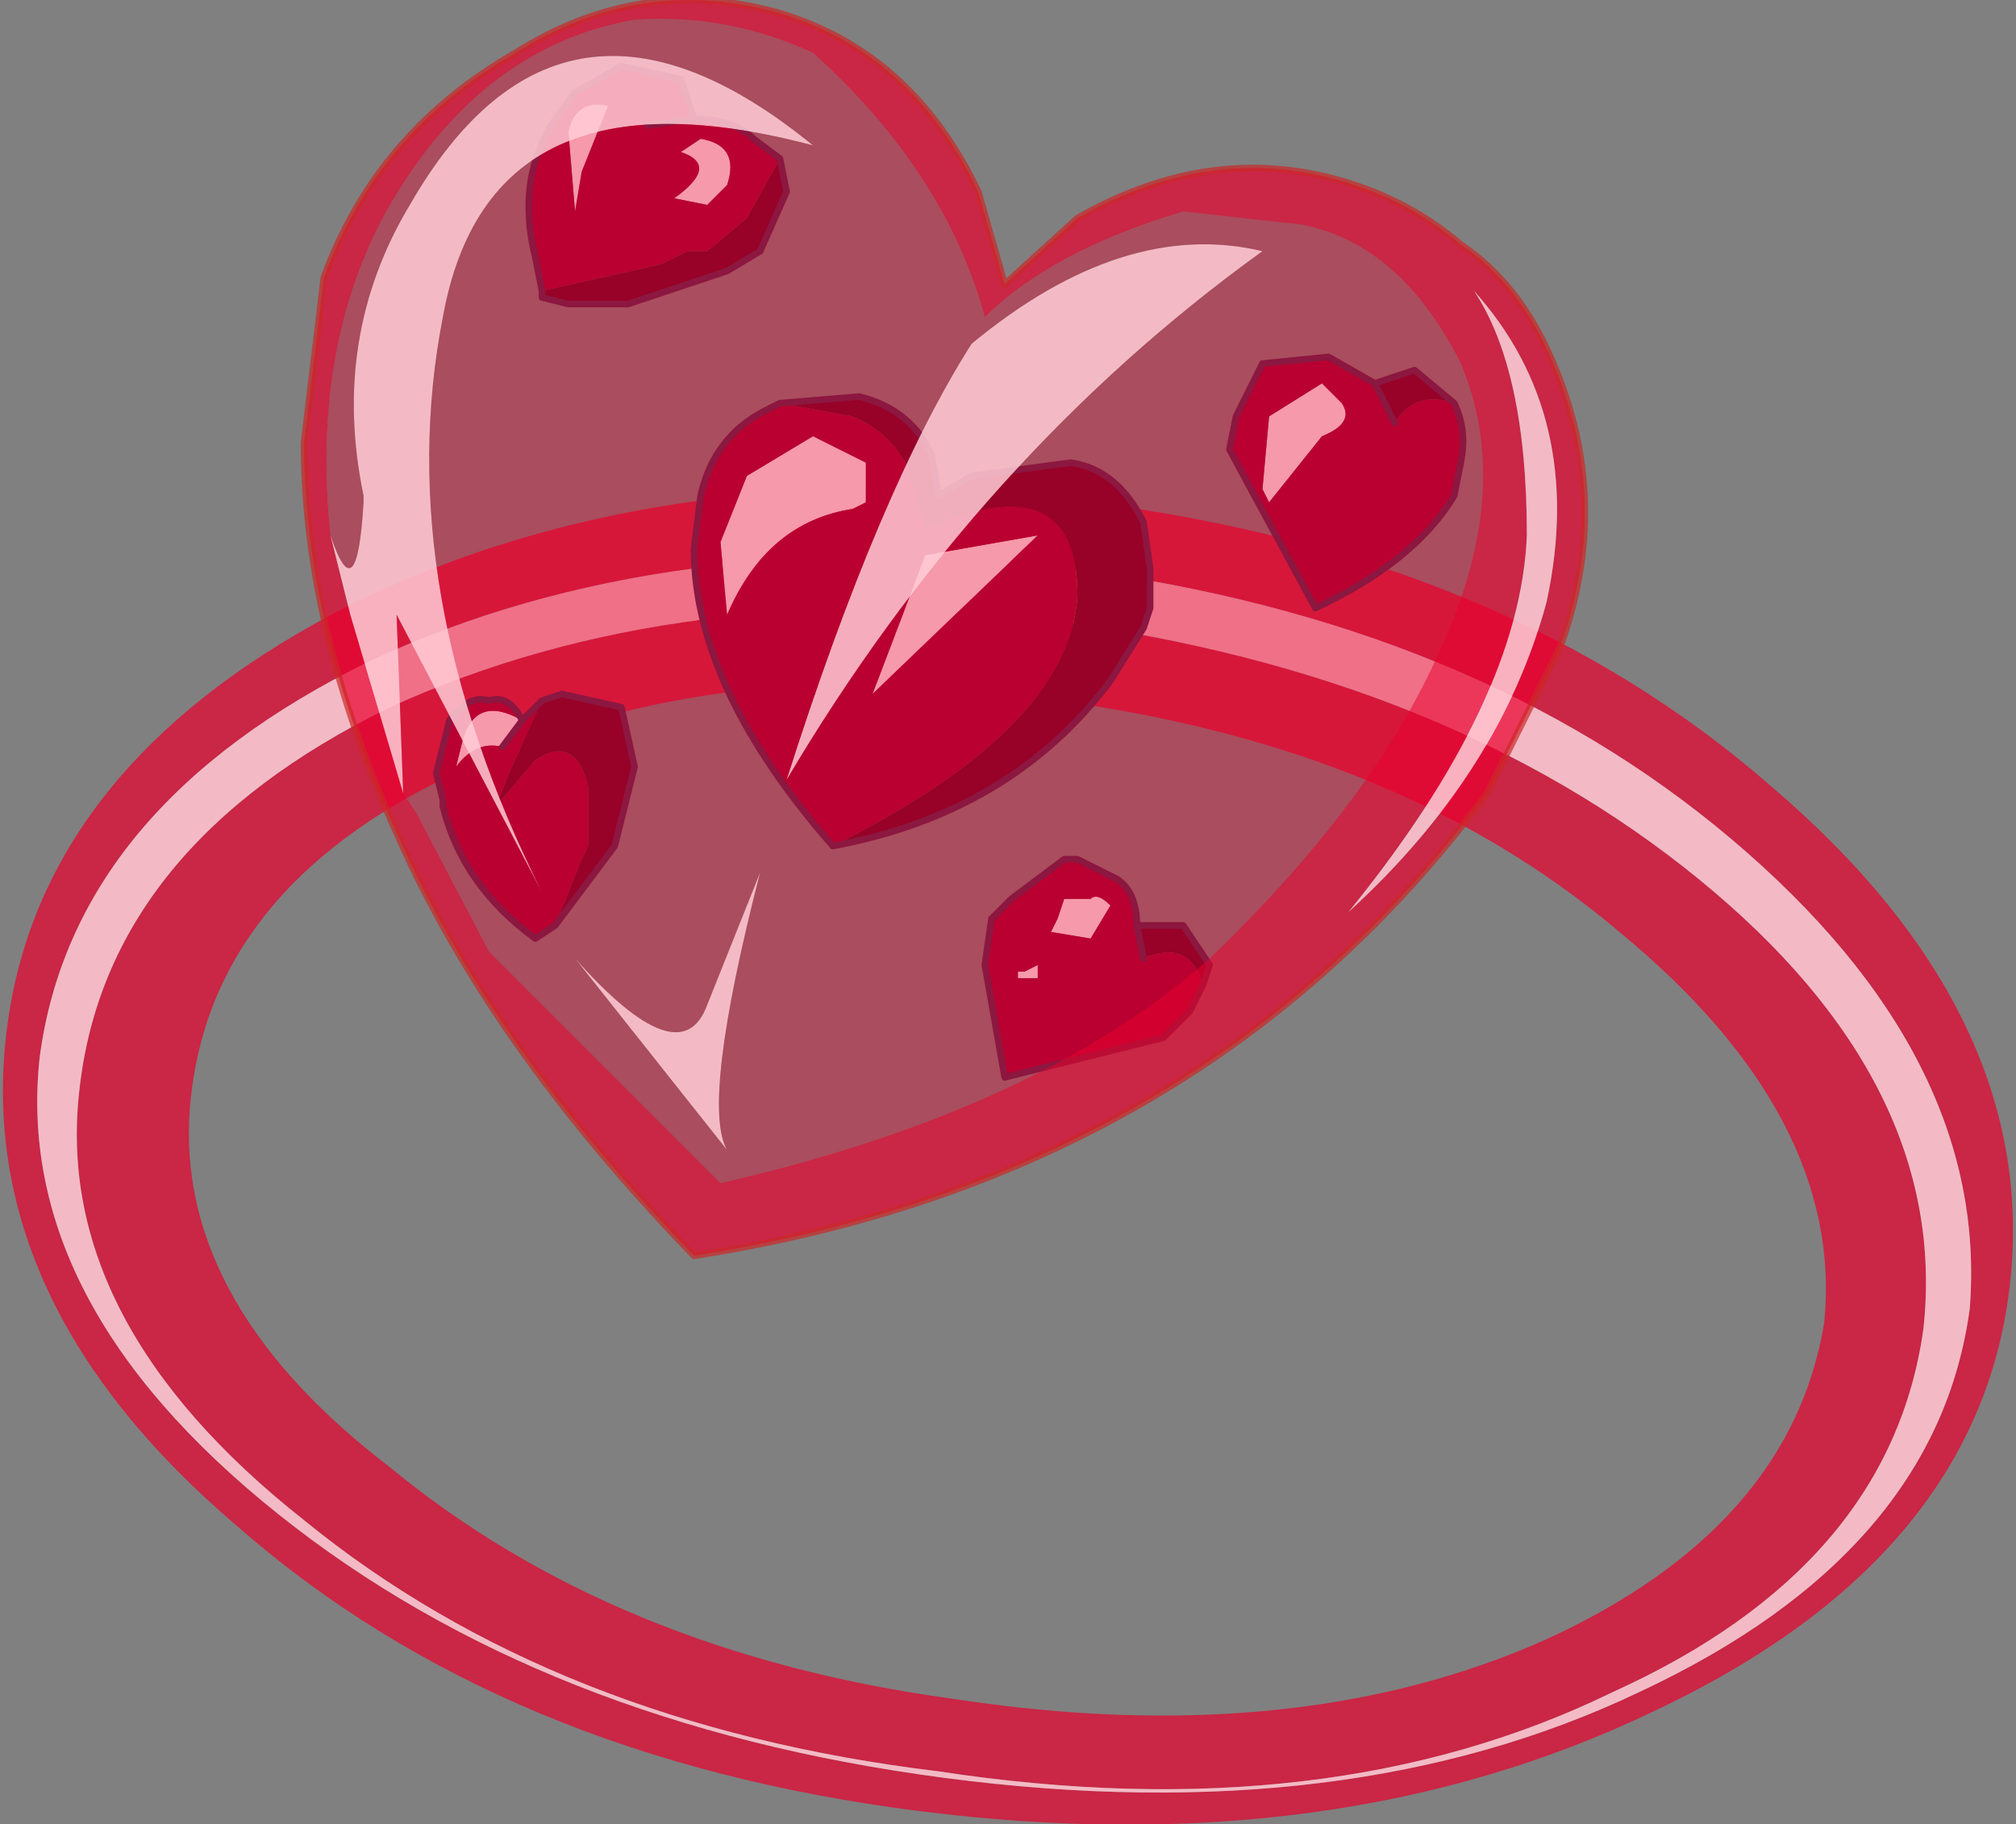
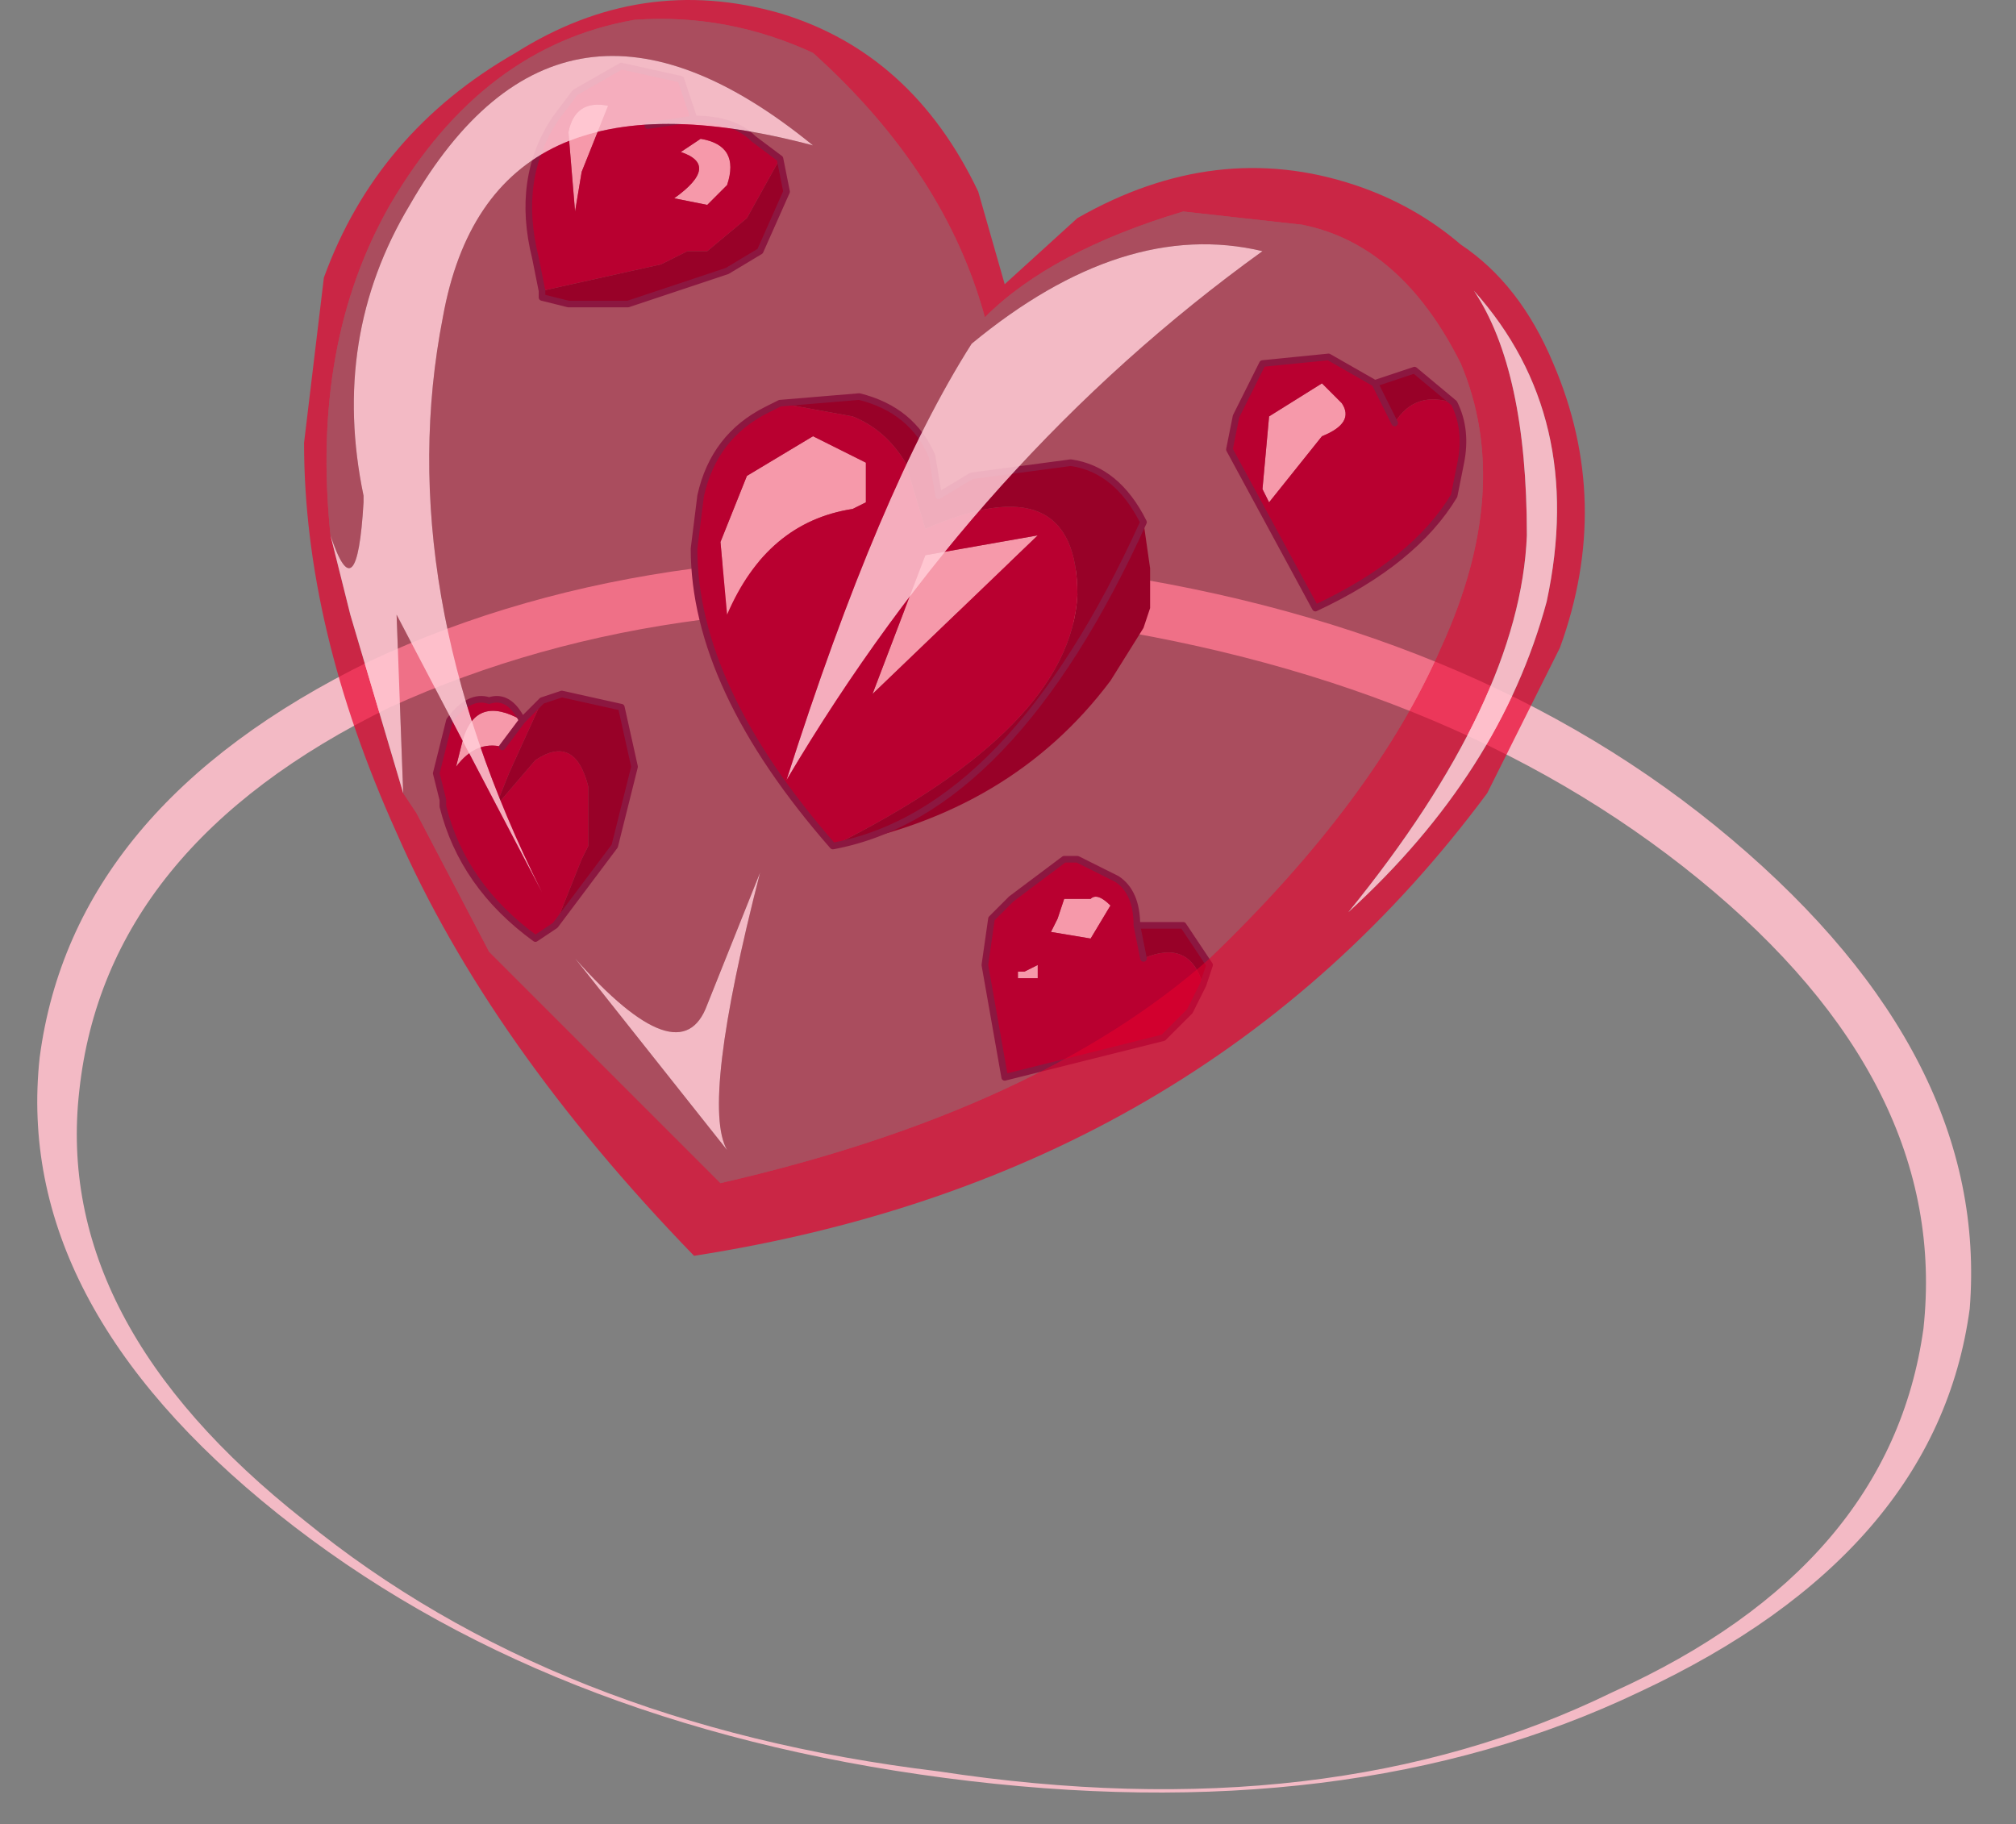
<svg xmlns="http://www.w3.org/2000/svg" height="13.8px" width="15.25px">
  <rect width="100%" height="100%" fill="#808080" stroke="none" />
  <g transform="matrix(1.0, 0.0, 0.0, 1.0, 24.7, -1.55)">
-     <path d="M-12.45 8.6 Q-14.1 7.2 -16.7 6.85 -19.25 6.45 -21.15 7.35 -23.05 8.2 -23.25 9.8 -23.45 11.35 -21.75 12.65 -20.05 14.05 -17.5 14.4 -14.9 14.8 -13.0 13.95 -11.15 13.1 -10.9 11.55 -10.75 10.0 -12.45 8.6 M-11.3 7.5 Q-9.25 9.25 -9.5 11.3 -9.75 13.35 -12.2 14.5 -14.6 15.65 -17.75 15.25 -20.9 14.85 -22.9 13.1 -24.9 11.4 -24.65 9.35 -24.4 7.3 -22.0 6.1 -19.6 4.95 -16.45 5.35 -13.3 5.75 -11.3 7.5 M-11.85 8.2 Q-9.95 9.75 -10.15 11.6 -10.4 13.4 -12.5 14.35 -14.65 15.4 -17.6 14.95 -20.5 14.6 -22.4 13.05 -24.3 11.55 -24.1 9.8 -23.9 7.95 -21.75 6.9 -19.55 5.9 -16.7 6.25 -13.75 6.65 -11.85 8.2 M-11.6 7.9 Q-13.55 6.25 -16.6 5.85 -19.65 5.5 -21.9 6.55 -24.15 7.65 -24.4 9.55 -24.6 11.4 -22.6 13.0 -20.6 14.6 -17.55 15.0 -14.5 15.4 -12.3 14.35 -10.05 13.3 -9.8 11.45 -9.65 9.55 -11.6 7.9" fill="#e9002c" fill-opacity="0.702" fill-rule="evenodd" stroke="none" />
    <path d="M-11.85 8.2 Q-13.75 6.65 -16.7 6.25 -19.55 5.9 -21.75 6.9 -23.9 7.95 -24.1 9.8 -24.3 11.55 -22.4 13.05 -20.5 14.6 -17.6 14.95 -14.65 15.4 -12.5 14.35 -10.4 13.4 -10.15 11.6 -9.95 9.75 -11.85 8.2 M-11.6 7.9 Q-9.65 9.55 -9.8 11.45 -10.05 13.3 -12.3 14.35 -14.5 15.4 -17.55 15.0 -20.6 14.6 -22.6 13.0 -24.6 11.4 -24.4 9.55 -24.15 7.65 -21.9 6.55 -19.65 5.5 -16.6 5.85 -13.55 6.25 -11.6 7.9" fill="#ffc0cc" fill-opacity="0.902" fill-rule="evenodd" stroke="none" />
    <path d="M-17.7 5.75 L-18.1 6.8 -16.85 5.6 -17.7 5.75 M-18.15 5.35 L-18.15 5.05 -18.55 4.85 -19.05 5.15 -19.25 5.65 -19.2 6.2 Q-18.9 5.5 -18.25 5.4 L-18.15 5.35 M-20.1 2.35 Q-20.35 2.3 -20.4 2.55 L-20.35 3.15 -20.3 2.85 -20.1 2.35 M-19.4 2.6 L-19.55 2.7 Q-19.25 2.8 -19.6 3.05 L-19.35 3.1 -19.2 2.95 Q-19.1 2.65 -19.4 2.6 M-20.9 7.2 L-20.75 7.0 Q-21.1 6.8 -21.2 7.15 L-21.25 7.35 Q-21.1 7.15 -20.9 7.2 M-14.7 4.45 L-15.1 4.7 -15.15 5.25 -15.1 5.35 -14.7 4.85 Q-14.45 4.75 -14.55 4.6 L-14.7 4.45 M-16.65 8.35 L-16.7 8.5 -16.75 8.6 -16.45 8.65 -16.3 8.4 Q-16.4 8.3 -16.45 8.35 L-16.65 8.35 M-16.85 8.95 L-16.85 8.85 -16.95 8.9 -17.0 8.9 -17.0 8.95 -16.85 8.95" fill="#ffffff" fill-rule="evenodd" stroke="none" />
    <path d="M-17.7 5.75 L-16.85 5.6 -18.1 6.8 -17.7 5.75 M-18.4 7.95 Q-16.6 7.05 -16.55 6.05 -16.55 5.05 -17.7 5.55 L-17.85 5.05 Q-18.0 4.8 -18.25 4.7 L-18.8 4.6 -18.9 4.65 Q-19.3 4.85 -19.4 5.3 L-19.45 5.7 Q-19.45 6.75 -18.4 7.95 M-18.15 5.35 L-18.25 5.4 Q-18.9 5.5 -19.2 6.2 L-19.25 5.65 -19.05 5.15 -18.55 4.85 -18.15 5.05 -18.15 5.35 M-20.1 2.35 L-20.3 2.85 -20.35 3.15 -20.4 2.55 Q-20.35 2.3 -20.1 2.35 M-19.45 2.45 L-19.55 2.15 -20.0 2.05 -20.35 2.25 -20.5 2.45 Q-20.8 2.9 -20.65 3.5 L-20.6 3.75 -19.7 3.55 -19.5 3.45 -19.35 3.45 -19.05 3.2 -18.8 2.75 -19.0 2.6 Q-19.15 2.45 -19.45 2.45 L-19.8 2.5 -19.45 2.45 M-19.4 2.6 Q-19.1 2.65 -19.2 2.95 L-19.35 3.1 -19.6 3.05 Q-19.25 2.8 -19.55 2.7 L-19.4 2.6 M-20.5 8.55 L-20.3 8.05 -20.25 7.95 -20.25 7.5 Q-20.35 7.1 -20.65 7.3 L-20.95 7.65 -20.85 7.4 -20.6 6.85 -20.75 7.0 Q-20.85 6.8 -21.0 6.85 -21.15 6.8 -21.3 7.0 L-21.4 7.4 -21.35 7.6 -21.35 7.65 Q-21.2 8.25 -20.65 8.65 L-20.5 8.55 M-20.75 7.0 L-20.9 7.2 Q-21.1 7.15 -21.25 7.35 L-21.2 7.15 Q-21.1 6.8 -20.75 7.0 M-14.7 4.45 L-14.55 4.6 Q-14.45 4.75 -14.7 4.85 L-15.1 5.35 -15.15 5.25 -15.1 4.7 -14.7 4.45 M-14.3 4.45 L-14.65 4.25 -15.15 4.3 -15.35 4.7 -15.4 4.95 -14.75 6.15 Q-14.0 5.8 -13.7 5.3 L-13.65 5.05 Q-13.6 4.8 -13.7 4.6 -14.0 4.5 -14.15 4.75 L-14.3 4.45 M-16.65 8.35 L-16.45 8.35 Q-16.4 8.3 -16.3 8.4 L-16.45 8.65 -16.75 8.6 -16.7 8.5 -16.65 8.35 M-16.1 8.55 Q-16.1 8.3 -16.25 8.2 L-16.55 8.05 -16.65 8.05 -17.05 8.35 -17.2 8.5 -17.25 8.85 -17.1 9.7 -15.9 9.4 -15.7 9.2 -15.6 9.0 Q-15.7 8.65 -16.05 8.8 L-16.1 8.55 M-16.85 8.95 L-17.0 8.95 -17.0 8.9 -16.95 8.9 -16.85 8.85 -16.85 8.95" fill="#990033" fill-rule="evenodd" stroke="none" />
    <path d="M-18.4 7.95 Q-17.05 7.7 -16.3 6.7 L-16.05 6.3 -16.0 6.15 -16.0 5.85 -16.05 5.5 Q-16.25 5.1 -16.6 5.05 L-17.35 5.15 -17.6 5.3 -17.65 5.0 Q-17.8 4.65 -18.2 4.55 L-18.8 4.6 -18.25 4.7 Q-18.0 4.8 -17.85 5.05 L-17.7 5.55 Q-16.55 5.05 -16.55 6.05 -16.6 7.05 -18.4 7.95 M-20.6 3.75 L-20.6 3.8 -20.4 3.85 -19.95 3.85 -19.2 3.6 -18.95 3.45 -18.75 3.0 -18.8 2.75 -19.05 3.2 -19.35 3.45 -19.5 3.45 -19.7 3.55 -20.6 3.75 M-20.5 8.55 L-20.05 7.95 -19.95 7.55 -19.9 7.35 -20.0 6.9 -20.45 6.8 -20.6 6.85 -20.85 7.4 -20.95 7.65 -20.65 7.3 Q-20.35 7.1 -20.25 7.5 L-20.25 7.95 -20.3 8.05 -20.5 8.55 M-13.7 4.6 L-14.0 4.35 -14.3 4.45 -14.15 4.75 Q-14.0 4.5 -13.7 4.6 M-15.6 9.0 L-15.55 8.85 -15.75 8.55 -16.1 8.55 -16.05 8.8 Q-15.7 8.65 -15.6 9.0" fill="#630126" fill-rule="evenodd" stroke="none" />
-     <path d="M-18.8 4.6 L-18.2 4.55 Q-17.8 4.65 -17.65 5.0 L-17.6 5.3 -17.35 5.15 -16.6 5.05 Q-16.25 5.1 -16.05 5.5 L-16.0 5.85 -16.0 6.15 -16.05 6.3 -16.3 6.7 Q-17.05 7.7 -18.4 7.95 -19.45 6.75 -19.45 5.7 L-19.4 5.3 Q-19.3 4.85 -18.9 4.65 L-18.8 4.6 M-20.6 3.75 L-20.65 3.5 Q-20.8 2.9 -20.5 2.45 L-20.35 2.25 -20.0 2.05 -19.55 2.15 -19.45 2.45 -19.8 2.5 M-18.8 2.75 L-18.75 3.0 -18.95 3.45 -19.2 3.6 -19.95 3.85 -20.4 3.85 -20.6 3.8 -20.6 3.75 M-18.8 2.75 L-19.0 2.6 Q-19.15 2.45 -19.45 2.45 M-20.6 6.85 L-20.45 6.8 -20.0 6.9 -19.9 7.35 -19.95 7.55 -20.05 7.95 -20.5 8.55 -20.65 8.65 Q-21.2 8.25 -21.35 7.65 L-21.35 7.6 -21.4 7.4 -21.3 7.0 Q-21.15 6.8 -21.0 6.85 -20.85 6.8 -20.75 7.0 L-20.6 6.85 M-20.9 7.2 L-20.75 7.0 M-14.3 4.45 L-14.65 4.25 -15.15 4.3 -15.35 4.7 -15.4 4.95 -14.75 6.15 Q-14.0 5.8 -13.7 5.3 L-13.65 5.05 Q-13.6 4.8 -13.7 4.6 L-14.0 4.35 -14.3 4.45 -14.15 4.75 M-16.1 8.55 Q-16.1 8.3 -16.25 8.2 L-16.55 8.05 -16.65 8.05 -17.05 8.35 -17.2 8.5 -17.25 8.85 -17.1 9.7 -15.9 9.4 -15.7 9.2 -15.6 9.0 -15.55 8.85 -15.75 8.55 -16.1 8.55 -16.05 8.8" fill="none" stroke="#4e274e" stroke-linecap="round" stroke-linejoin="round" stroke-width="0.05" />
+     <path d="M-18.8 4.6 L-18.2 4.55 Q-17.8 4.65 -17.65 5.0 L-17.6 5.3 -17.35 5.15 -16.6 5.05 Q-16.25 5.1 -16.05 5.5 Q-17.05 7.7 -18.4 7.95 -19.45 6.75 -19.45 5.7 L-19.4 5.3 Q-19.3 4.85 -18.9 4.65 L-18.8 4.6 M-20.6 3.75 L-20.65 3.5 Q-20.8 2.9 -20.5 2.45 L-20.35 2.25 -20.0 2.05 -19.55 2.15 -19.45 2.45 -19.8 2.5 M-18.8 2.75 L-18.75 3.0 -18.95 3.45 -19.2 3.6 -19.95 3.85 -20.4 3.85 -20.6 3.8 -20.6 3.75 M-18.8 2.75 L-19.0 2.6 Q-19.15 2.45 -19.45 2.45 M-20.6 6.85 L-20.45 6.8 -20.0 6.9 -19.9 7.35 -19.95 7.55 -20.05 7.95 -20.5 8.55 -20.65 8.65 Q-21.2 8.25 -21.35 7.65 L-21.35 7.6 -21.4 7.4 -21.3 7.0 Q-21.15 6.8 -21.0 6.85 -20.85 6.8 -20.75 7.0 L-20.6 6.85 M-20.9 7.2 L-20.75 7.0 M-14.3 4.45 L-14.65 4.25 -15.15 4.3 -15.35 4.7 -15.4 4.95 -14.75 6.15 Q-14.0 5.8 -13.7 5.3 L-13.65 5.05 Q-13.6 4.8 -13.7 4.6 L-14.0 4.35 -14.3 4.45 -14.15 4.75 M-16.1 8.55 Q-16.1 8.3 -16.25 8.2 L-16.55 8.05 -16.65 8.05 -17.05 8.35 -17.2 8.5 -17.25 8.85 -17.1 9.7 -15.9 9.4 -15.7 9.2 -15.6 9.0 -15.55 8.85 -15.75 8.55 -16.1 8.55 -16.05 8.8" fill="none" stroke="#4e274e" stroke-linecap="round" stroke-linejoin="round" stroke-width="0.05" />
    <path d="M-21.65 7.55 L-21.55 7.7 -21.0 8.75 -19.25 10.5 Q-16.85 9.95 -15.55 8.8 -14.3 7.6 -13.8 6.45 -13.25 5.25 -13.65 4.3 -14.1 3.4 -14.85 3.25 L-15.75 3.15 Q-16.75 3.45 -17.25 3.95 -17.55 2.85 -18.55 1.95 -19.2 1.65 -19.9 1.7 -21.05 1.9 -21.75 3.1 -22.35 4.15 -22.2 5.6 L-22.05 6.2 -21.65 7.55 M-13.65 3.4 Q-13.2 3.7 -12.95 4.3 -12.5 5.35 -12.9 6.45 L-13.45 7.55 Q-15.6 10.45 -19.45 11.05 -21.0 9.45 -21.7 7.85 -22.4 6.3 -22.4 4.9 L-22.25 3.65 Q-21.85 2.55 -20.8 1.95 -19.85 1.35 -18.8 1.65 -17.8 1.95 -17.3 3.0 L-17.1 3.7 -16.55 3.2 Q-15.5 2.6 -14.45 2.95 -14.0 3.1 -13.65 3.4 M-13.15 5.6 Q-13.2 6.85 -14.5 8.45 -13.35 7.4 -13.0 6.1 -12.7 4.7 -13.55 3.75 -13.15 4.35 -13.15 5.6" fill="#e9002c" fill-opacity="0.702" fill-rule="evenodd" stroke="none" />
    <path d="M-22.2 5.6 Q-22.0 6.2 -21.95 5.35 L-21.95 5.3 Q-22.2 4.1 -21.6 3.1 -20.45 1.1 -18.55 2.65 -21.0 2.0 -21.35 3.95 -21.75 6.0 -20.6 8.3 L-21.7 6.2 -21.65 7.55 -22.05 6.2 -22.2 5.6 M-13.15 5.6 Q-13.15 4.35 -13.55 3.75 -12.7 4.7 -13.0 6.1 -13.35 7.4 -14.5 8.45 -13.2 6.85 -13.15 5.6 M-18.95 8.15 Q-19.4 9.9 -19.2 10.25 L-20.35 8.8 Q-19.55 9.7 -19.35 9.15 L-18.95 8.15 M-18.75 7.45 Q-18.05 5.25 -17.35 4.15 -16.2 3.2 -15.15 3.45 -17.3 5.0 -18.75 7.45" fill="#ffc0cc" fill-opacity="0.902" fill-rule="evenodd" stroke="none" />
    <path d="M-22.2 5.6 Q-22.35 4.15 -21.75 3.1 -21.05 1.9 -19.9 1.7 -19.2 1.65 -18.55 1.95 -17.55 2.85 -17.25 3.95 -16.75 3.45 -15.75 3.15 L-14.85 3.25 Q-14.1 3.4 -13.65 4.3 -13.25 5.25 -13.8 6.45 -14.3 7.6 -15.55 8.8 -16.85 9.95 -19.25 10.5 L-21.0 8.75 -21.55 7.7 -21.65 7.55 -21.7 6.2 -20.6 8.3 Q-21.75 6.0 -21.35 3.95 -21.0 2.0 -18.55 2.65 -20.45 1.1 -21.6 3.1 -22.2 4.1 -21.95 5.3 L-21.95 5.35 Q-22.0 6.2 -22.2 5.6 M-18.75 7.45 Q-17.3 5.0 -15.15 3.45 -16.2 3.2 -17.35 4.15 -18.05 5.25 -18.75 7.45 M-18.95 8.15 L-19.35 9.15 Q-19.55 9.7 -20.35 8.8 L-19.2 10.25 Q-19.4 9.9 -18.95 8.15" fill="#e9002c" fill-opacity="0.4" fill-rule="evenodd" stroke="none" />
-     <path d="M-13.65 3.4 Q-13.2 3.7 -12.95 4.3 -12.5 5.35 -12.9 6.45 L-13.45 7.55 Q-15.6 10.45 -19.45 11.05 -21.0 9.45 -21.7 7.85 -22.4 6.3 -22.4 4.9 L-22.25 3.65 Q-21.85 2.55 -20.8 1.95 -19.85 1.35 -18.8 1.65 -17.8 1.95 -17.3 3.0 L-17.1 3.7 -16.55 3.2 Q-15.5 2.6 -14.45 2.95 -14.0 3.1 -13.65 3.4 Z" fill="none" stroke="#cc2828" stroke-linecap="round" stroke-linejoin="round" stroke-opacity="0.702" stroke-width="0.05" />
  </g>
</svg>